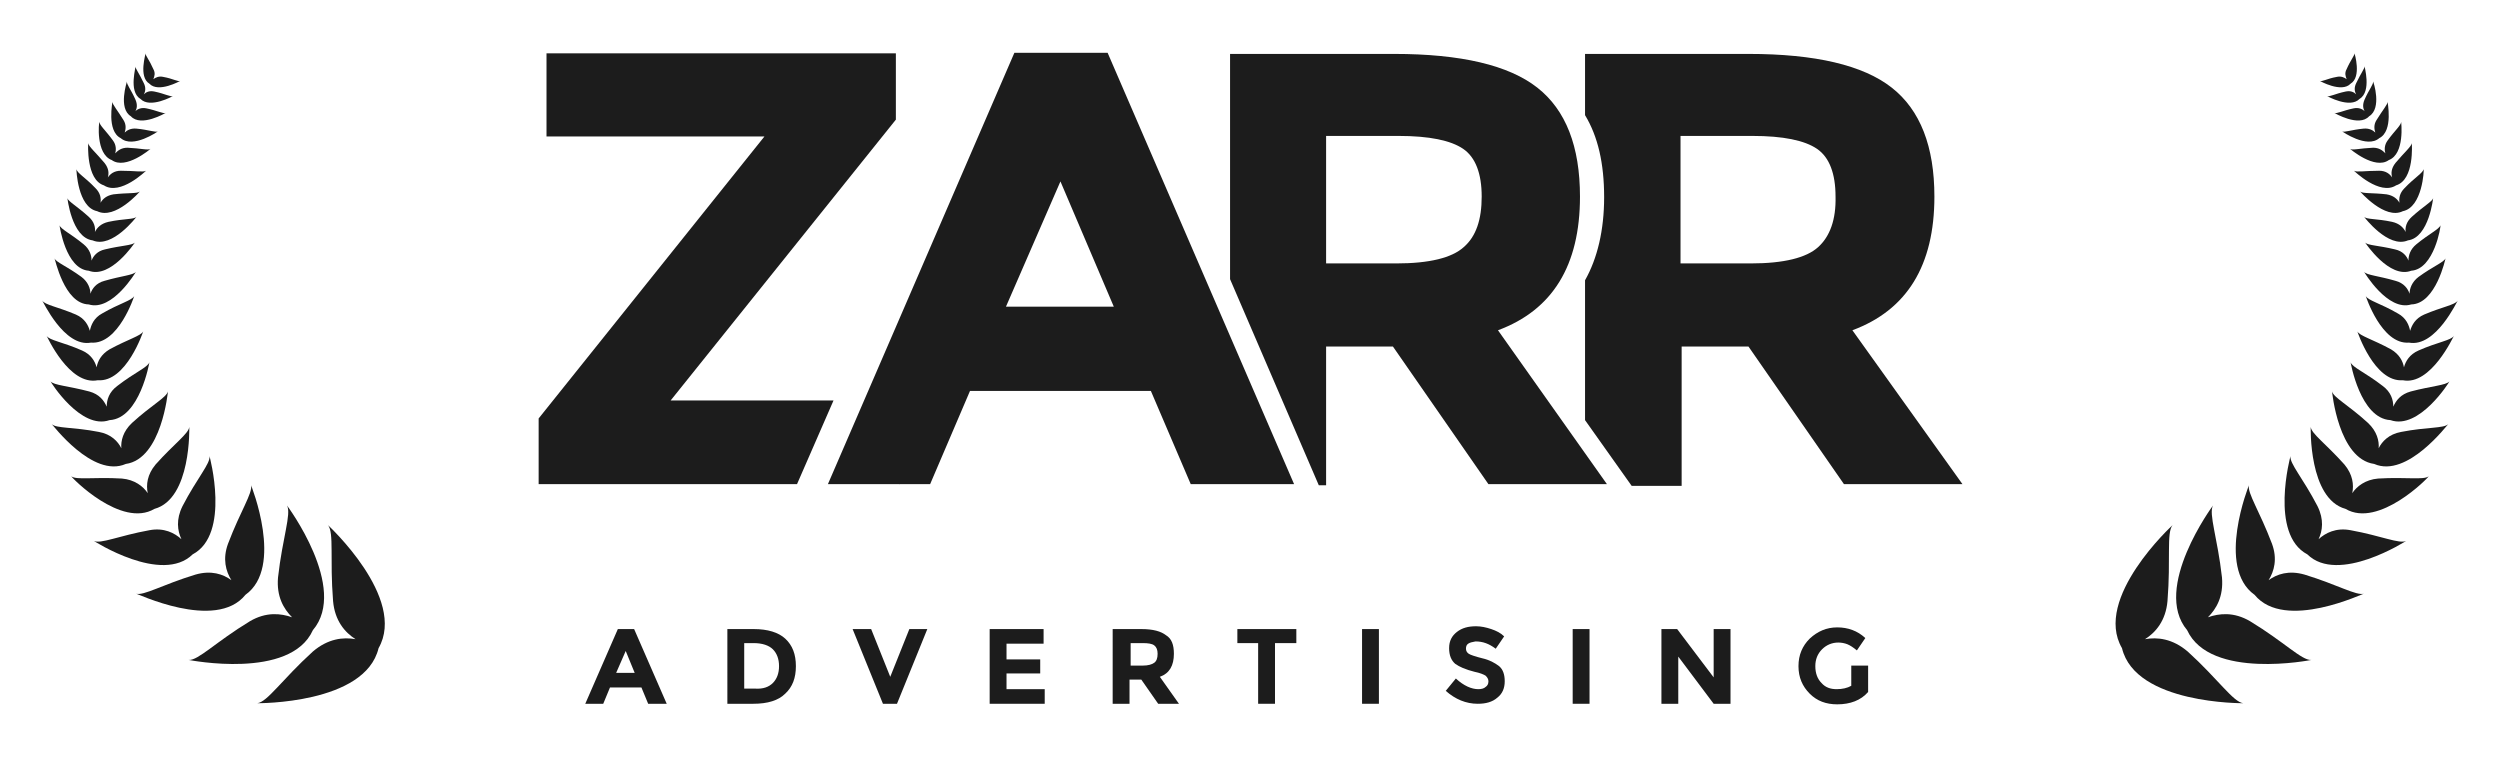
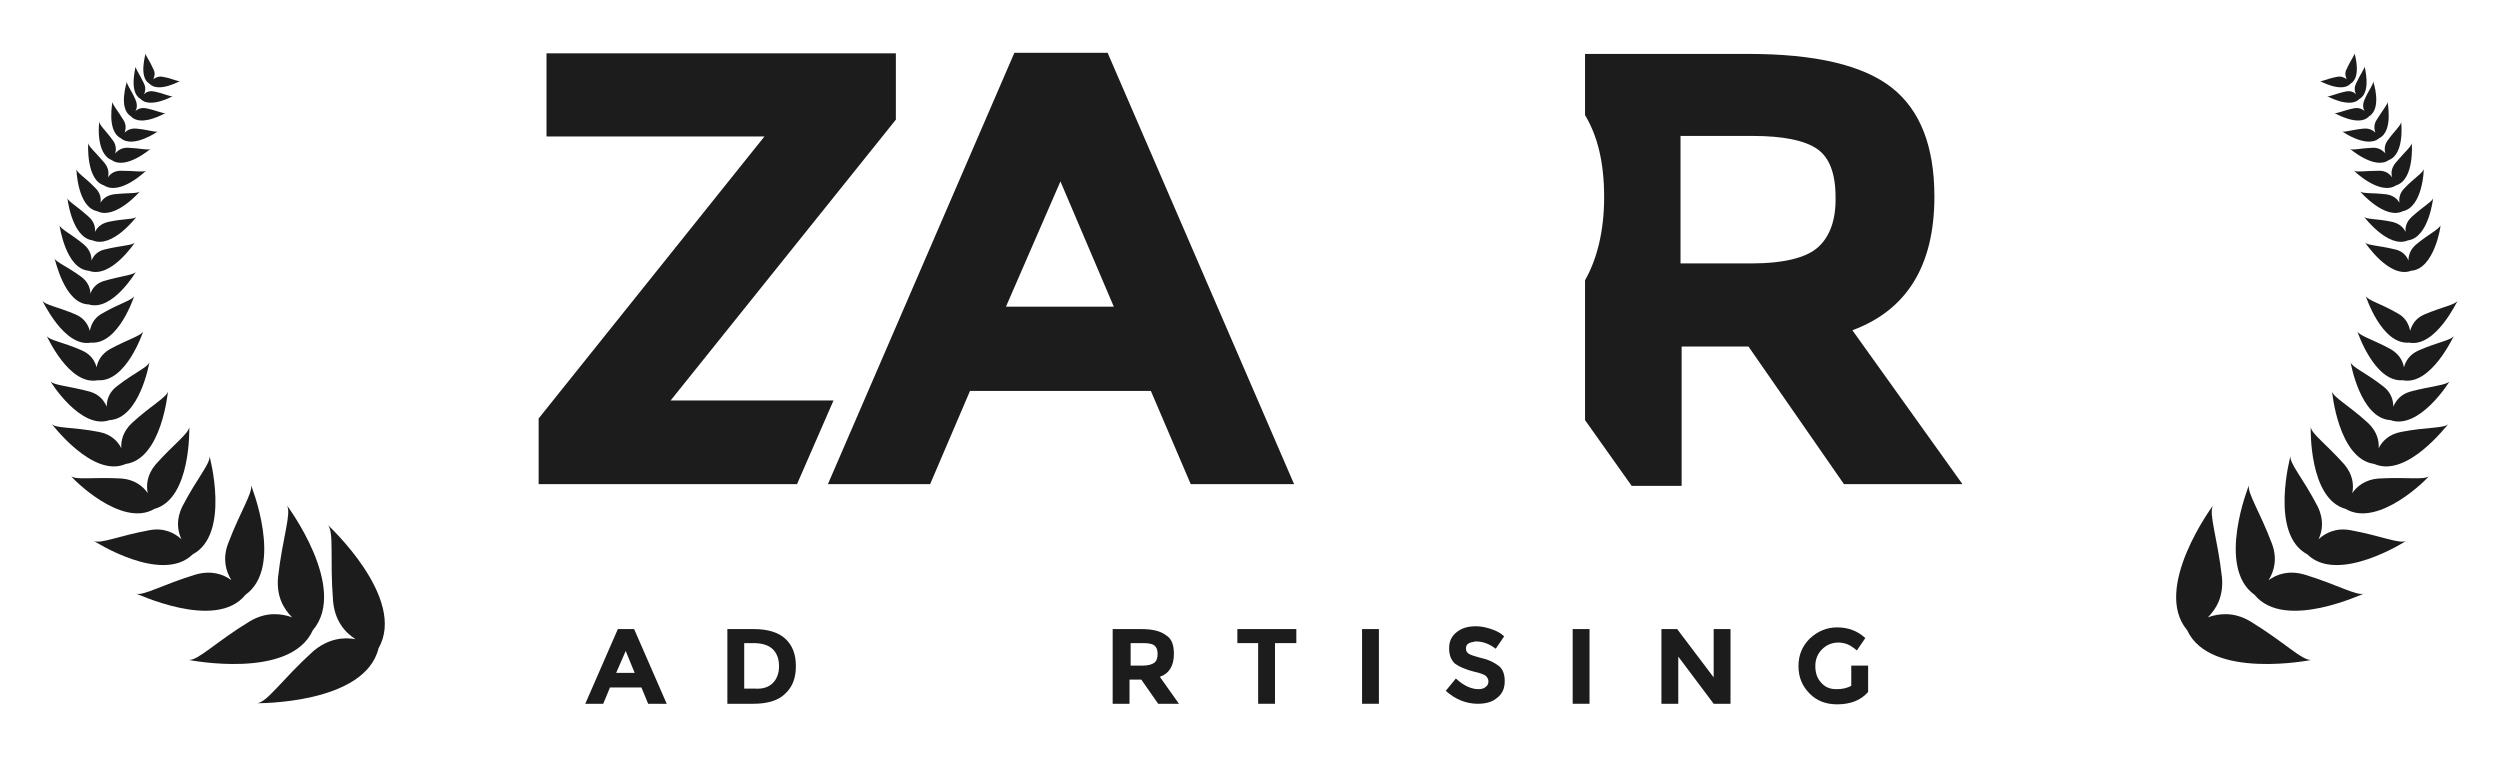
<svg xmlns="http://www.w3.org/2000/svg" xmlns:xlink="http://www.w3.org/1999/xlink" version="1.1" id="Layer_1" x="0px" y="0px" viewBox="0 0 445.1 134.9" style="enable-background:new 0 0 445.1 134.9;" xml:space="preserve">
  <style type="text/css">
	.st0{fill:#662F90;}
	.st1{clip-path:url(#SVGID_2_);fill:#FFFFFF;}
	.st2{fill:#FFFFFF;}
	.st3{fill:#532A74;}
	.st4{clip-path:url(#SVGID_4_);fill:#CCCCCB;}
	.st5{clip-path:url(#SVGID_4_);fill:#F79420;}
	.st6{fill:#412312;}
	.st7{fill:#ED1C24;}
	.st8{clip-path:url(#SVGID_6_);fill:#412312;}
	.st9{clip-path:url(#SVGID_6_);fill:#ED1C24;}
	.st10{clip-path:url(#SVGID_6_);fill:#A21E21;}
	.st11{fill:#CD2027;}
	.st12{clip-path:url(#SVGID_8_);fill:#ED1C24;}
	.st13{clip-path:url(#SVGID_8_);fill:#FED9BE;}
	.st14{clip-path:url(#SVGID_8_);fill:#FFFFFF;}
	.st15{fill:#EDF2F2;}
	.st16{fill:#FDCEA8;}
	.st17{clip-path:url(#SVGID_10_);fill:#FFFFFF;}
	.st18{clip-path:url(#SVGID_10_);fill:#412312;}
	.st19{clip-path:url(#SVGID_13_);}
	.st20{clip-path:url(#SVGID_14_);}
	.st21{clip-path:url(#SVGID_20_);}
	.st22{clip-path:url(#SVGID_25_);}
	.st23{clip-path:url(#SVGID_28_);fill:#EDF2F2;}
	.st24{fill:#F79420;}
	.st25{fill:#333333;}
	.st26{fill:#1C1C1C;}
</style>
  <g>
    <defs>
      <polyline id="SVGID_5_" points="-306.4,987.9 -1506.4,987.9 -1506.4,-212.1 -306.4,-212.1 -306.4,987.9   " />
    </defs>
    <clipPath id="SVGID_2_">
      <use xlink:href="#SVGID_5_" style="overflow:visible;" />
    </clipPath>
  </g>
  <g>
    <path class="st26" d="M58.4,93.5c1.1,1.4,0.3,6,0.9,13.5c0.3,3.5,2.1,5.6,4,6.8c-2.2-0.4-4.9-0.1-7.6,2.2c-5.5,5-8.1,9-9.9,9.2   c0,0,19.2,0.2,21.6-9.8h0C72.5,106.5,58.4,93.5,58.4,93.5" />
    <path class="st26" d="M26.6,14.9L26.6,14.9c1.6,1.7,5.5-0.5,5.5-0.5c-0.4,0.2-1.3-0.4-3-0.7c-0.8-0.2-1.4,0.1-1.8,0.4   c0.2-0.5,0.4-1.1,0-1.8c-0.7-1.6-1.4-2.4-1.4-2.8C26,9.5,24.6,13.7,26.6,14.9" />
    <path class="st26" d="M25,17.6L25,17.6c1.7,1.8,5.8-0.5,5.8-0.5c-0.4,0.2-1.4-0.4-3.3-0.8c-0.9-0.2-1.5,0.1-1.9,0.5   c0.3-0.5,0.4-1.2,0-2c-0.8-1.7-1.5-2.6-1.5-3C24.3,11.7,22.8,16.3,25,17.6" />
    <path class="st26" d="M23.3,20.7L23.3,20.7c1.8,2,6.2-0.6,6.2-0.6c-0.4,0.2-1.5-0.4-3.4-0.8c-0.9-0.2-1.6,0.1-2,0.5   c0.3-0.5,0.4-1.2,0-2.1c-0.8-1.8-1.6-2.7-1.5-3.2C22.6,14.6,21,19.3,23.3,20.7" />
    <path class="st26" d="M21.5,24.6L21.5,24.6c2.2,1.9,6.6-1.2,6.6-1.2c-0.4,0.2-1.7-0.3-3.8-0.5c-1-0.1-1.7,0.3-2.1,0.7   c0.2-0.6,0.3-1.4-0.2-2.2c-1.1-1.8-2-2.8-2-3.3C20.1,18,18.9,23.3,21.5,24.6" />
    <path class="st26" d="M19.9,28.5L19.9,28.5c2.5,1.8,6.9-2,6.9-2c-0.4,0.3-1.8-0.1-4.1-0.2c-1.1,0-1.7,0.5-2.2,1   c0.2-0.6,0.2-1.5-0.4-2.3c-1.3-1.8-2.4-2.7-2.4-3.3C17.6,21.7,17,27.4,19.9,28.5" />
    <path class="st26" d="M18.5,33L18.5,33c2.9,1.9,7.5-2.6,7.5-2.6c-0.5,0.3-2,0-4.5,0c-1.2,0-1.9,0.6-2.3,1.2   c0.2-0.7,0.2-1.6-0.6-2.6c-1.6-1.9-2.8-2.9-2.9-3.5C15.7,25.6,15.3,32,18.5,33" />
    <path class="st26" d="M17.3,37.6L17.3,37.6c3.2,1.6,7.6-3.5,7.6-3.5c-0.5,0.4-2.1,0.2-4.7,0.5c-1.2,0.2-1.9,0.8-2.3,1.5   c0.1-0.8,0-1.7-0.9-2.6c-1.8-1.9-3.3-2.7-3.4-3.4C13.6,30.2,13.8,36.9,17.3,37.6" />
    <path class="st26" d="M16.5,42.8L16.5,42.8c3.5,1.5,7.8-4.2,7.8-4.2c-0.5,0.5-2.2,0.3-5,0.9c-1.3,0.3-2,1-2.4,1.8   c0.1-0.8-0.1-1.8-1.1-2.7c-2.1-1.9-3.6-2.7-3.8-3.3C12,35.1,12.7,42.3,16.5,42.8" />
    <path class="st26" d="M15.8,48.2L15.8,48.2c3.9,1.5,8.2-5,8.2-5c-0.5,0.5-2.4,0.5-5.3,1.2c-1.4,0.3-2.1,1.2-2.4,2   c0-0.9-0.3-2-1.4-2.9c-2.3-1.9-4.1-2.7-4.3-3.4C10.6,40.2,11.7,47.9,15.8,48.2" />
    <path class="st26" d="M15.8,54.2L15.8,54.2c4.2,1.3,8.4-5.8,8.4-5.8c-0.5,0.6-2.5,0.7-5.6,1.6c-1.5,0.4-2.2,1.4-2.5,2.3   c0-0.9-0.4-2.1-1.6-3c-2.6-1.9-4.5-2.6-4.8-3.3C9.8,46,11.4,54.1,15.8,54.2" />
    <path class="st26" d="M16.2,61L16.2,61c4.9,0.4,7.7-8.3,7.7-8.3c-0.4,0.8-2.6,1.3-5.7,3.1c-1.5,0.8-2,2.1-2.2,3.1   c-0.3-1-0.9-2.2-2.5-2.9c-3.3-1.4-5.5-1.7-6-2.5C7.6,53.5,11.4,61.9,16.2,61" />
    <path class="st26" d="M17.4,67.7L17.4,67.7c5.1,0.4,8.1-8.7,8.1-8.7c-0.4,0.8-2.7,1.4-6,3.2c-1.5,0.9-2.1,2.1-2.3,3.2   c-0.3-1.1-1-2.3-2.6-3c-3.4-1.5-5.8-1.8-6.3-2.6C8.4,59.9,12.3,68.7,17.4,67.7" />
    <path class="st26" d="M19.5,74.8L19.5,74.8c5.4-0.3,7.1-10.3,7.1-10.3c-0.3,0.9-2.6,1.8-5.7,4.2c-1.5,1.1-1.9,2.5-1.9,3.7   c-0.5-1.1-1.3-2.2-3.1-2.7c-3.8-1-6.3-1.1-6.9-1.8C9,68,14.4,76.6,19.5,74.8" />
    <path class="st26" d="M22.4,82.6L22.4,82.6c6.4-0.9,7.5-12.9,7.5-12.9c-0.3,1.1-2.9,2.4-6.4,5.6c-1.6,1.5-2,3.2-1.9,4.5   c-0.6-1.2-1.8-2.5-4-2.9c-4.6-0.9-7.6-0.6-8.4-1.4C9.3,75.5,16.5,85.2,22.4,82.6" />
    <path class="st26" d="M27.5,90.6L27.5,90.6c6.6-1.8,6.2-14.6,6.2-14.6c-0.1,1.2-2.7,3-6,6.7c-1.5,1.8-1.7,3.6-1.4,5.1   c-0.8-1.2-2.3-2.4-4.6-2.6c-5-0.3-8.1,0.3-9-0.4C12.7,85,21.6,94.1,27.5,90.6" />
    <path class="st26" d="M34.3,98.7L34.3,98.7L34.3,98.7c6.8-3.6,3-17.5,3-17.5c0.2,1.3-2.2,3.9-4.8,8.9c-1.2,2.4-0.9,4.4-0.2,5.9   c-1.2-1.1-3.1-2.1-5.7-1.6c-5.5,1-8.7,2.5-9.9,1.9C16.7,96.3,28.8,104.1,34.3,98.7" />
    <path class="st26" d="M43.7,105.9L43.7,105.9c6.9-4.9,1-19.5,1-19.5c0.3,1.4-1.9,4.6-4.1,10.4c-1,2.7-0.4,4.9,0.6,6.5   c-1.5-1.1-3.6-1.8-6.4-1c-5.9,1.8-9.2,3.8-10.6,3.4C24.1,105.5,38.4,112.5,43.7,105.9" />
    <path class="st26" d="M55.7,112.2L55.7,112.2c6.4-7.5-4.6-22.2-4.6-22.2c0.8,1.5-0.8,5.7-1.6,12.8c-0.3,3.4,1,5.6,2.5,7.1   c-2-0.7-4.6-1-7.5,0.7c-6.1,3.7-9.2,7-10.9,6.9C33.7,117.5,51.7,121.1,55.7,112.2" />
-     <path class="st26" d="M386.8,93.5c-1.1,1.4-0.3,6-0.9,13.5c-0.3,3.5-2.1,5.6-4,6.8c2.2-0.4,4.9-0.1,7.6,2.2c5.5,5,8.1,9,9.9,9.2   c0,0-19.2,0.2-21.6-9.8h0C372.6,106.5,386.8,93.5,386.8,93.5" />
    <path class="st26" d="M418.5,14.9L418.5,14.9c-1.6,1.7-5.5-0.5-5.5-0.5c0.4,0.2,1.3-0.4,3-0.7c0.8-0.2,1.4,0.1,1.8,0.4   c-0.2-0.5-0.4-1.1,0-1.8c0.7-1.6,1.4-2.4,1.4-2.8C419.2,9.5,420.5,13.7,418.5,14.9" />
    <path class="st26" d="M420.1,17.6L420.1,17.6c-1.7,1.8-5.8-0.5-5.8-0.5c0.4,0.2,1.4-0.4,3.3-0.8c0.9-0.2,1.5,0.1,1.9,0.5   c-0.3-0.5-0.4-1.2,0-2c0.8-1.7,1.5-2.6,1.5-3C420.9,11.7,422.3,16.3,420.1,17.6" />
    <path class="st26" d="M421.8,20.7L421.8,20.7c-1.8,2-6.2-0.6-6.2-0.6c0.4,0.2,1.5-0.4,3.4-0.8c0.9-0.2,1.6,0.1,2,0.5   c-0.3-0.5-0.4-1.2,0-2.1c0.8-1.8,1.6-2.7,1.5-3.2C422.6,14.6,424.1,19.3,421.8,20.7" />
    <path class="st26" d="M423.6,24.6L423.6,24.6c-2.2,1.9-6.6-1.2-6.6-1.2c0.4,0.2,1.7-0.3,3.8-0.5c1-0.1,1.7,0.3,2.1,0.7   c-0.2-0.6-0.3-1.4,0.2-2.2c1.1-1.8,2-2.8,2-3.3C425,18,426.2,23.3,423.6,24.6" />
    <path class="st26" d="M425.3,28.5L425.3,28.5c-2.5,1.8-6.9-2-6.9-2c0.4,0.3,1.8-0.1,4.1-0.2c1.1,0,1.7,0.5,2.2,1   c-0.2-0.6-0.2-1.5,0.4-2.3c1.3-1.8,2.4-2.7,2.4-3.3C427.5,21.7,428.2,27.4,425.3,28.5" />
    <path class="st26" d="M426.6,33L426.6,33c-2.9,1.9-7.5-2.6-7.5-2.6c0.5,0.3,2,0,4.5,0c1.2,0,1.9,0.6,2.3,1.2   c-0.2-0.7-0.2-1.6,0.6-2.6c1.6-1.9,2.8-2.9,2.9-3.5C429.4,25.6,429.9,32,426.6,33" />
    <path class="st26" d="M427.8,37.6L427.8,37.6c-3.2,1.6-7.6-3.5-7.6-3.5c0.5,0.4,2.1,0.2,4.7,0.5c1.2,0.2,1.9,0.8,2.3,1.5   c-0.1-0.8,0-1.7,0.9-2.6c1.8-1.9,3.3-2.7,3.4-3.4C431.6,30.2,431.3,36.9,427.8,37.6" />
    <path class="st26" d="M428.7,42.8L428.7,42.8c-3.5,1.5-7.8-4.2-7.8-4.2c0.5,0.5,2.2,0.3,5,0.9c1.3,0.3,2,1,2.4,1.8   c-0.1-0.8,0.1-1.8,1.1-2.7c2.1-1.9,3.6-2.7,3.8-3.3C433.2,35.1,432.5,42.3,428.7,42.8" />
    <path class="st26" d="M429.3,48.2L429.3,48.2c-3.9,1.5-8.2-5-8.2-5c0.5,0.5,2.4,0.5,5.3,1.2c1.4,0.3,2.1,1.2,2.4,2   c0-0.9,0.3-2,1.4-2.9c2.3-1.9,4.1-2.7,4.3-3.4C434.6,40.2,433.4,47.9,429.3,48.2" />
-     <path class="st26" d="M429.3,54.2L429.3,54.2c-4.2,1.3-8.4-5.8-8.4-5.8c0.5,0.6,2.5,0.7,5.6,1.6c1.5,0.4,2.2,1.4,2.5,2.3   c0-0.9,0.4-2.1,1.6-3c2.6-1.9,4.5-2.6,4.8-3.3C435.4,46,433.7,54.1,429.3,54.2" />
    <path class="st26" d="M428.9,61L428.9,61c-4.9,0.4-7.7-8.3-7.7-8.3c0.4,0.8,2.6,1.3,5.7,3.1c1.5,0.8,2,2.1,2.2,3.1   c0.3-1,0.9-2.2,2.5-2.9c3.3-1.4,5.5-1.7,6-2.5C437.5,53.5,433.7,61.9,428.9,61" />
    <path class="st26" d="M427.8,67.7L427.8,67.7c-5.1,0.4-8.1-8.7-8.1-8.7c0.4,0.8,2.7,1.4,6,3.2c1.5,0.9,2.1,2.1,2.3,3.2   c0.3-1.1,1-2.3,2.6-3c3.4-1.5,5.8-1.8,6.3-2.6C436.8,59.9,432.8,68.7,427.8,67.7" />
    <path class="st26" d="M425.6,74.8L425.6,74.8c-5.4-0.3-7.1-10.3-7.1-10.3c0.3,0.9,2.6,1.8,5.7,4.2c1.5,1.1,1.9,2.5,1.9,3.7   c0.5-1.1,1.3-2.2,3.1-2.7c3.8-1,6.3-1.1,6.9-1.8C436.1,68,430.7,76.6,425.6,74.8" />
    <path class="st26" d="M422.7,82.6L422.7,82.6c-6.4-0.9-7.5-12.9-7.5-12.9c0.3,1.1,2.9,2.4,6.4,5.6c1.6,1.5,2,3.2,1.9,4.5   c0.6-1.2,1.8-2.5,4-2.9c4.6-0.9,7.6-0.6,8.4-1.4C435.8,75.5,428.6,85.2,422.7,82.6" />
    <path class="st26" d="M417.6,90.6L417.6,90.6c-6.6-1.8-6.2-14.6-6.2-14.6c0.1,1.2,2.7,3,6,6.7c1.5,1.8,1.7,3.6,1.4,5.1   c0.8-1.2,2.3-2.4,4.6-2.6c5-0.3,8.1,0.3,9-0.4C432.4,85,423.5,94.1,417.6,90.6" />
    <path class="st26" d="M410.8,98.7L410.8,98.7L410.8,98.7c-6.8-3.6-3-17.5-3-17.5c-0.2,1.3,2.2,3.9,4.8,8.9c1.2,2.4,0.9,4.4,0.2,5.9   c1.2-1.1,3.1-2.1,5.7-1.6c5.5,1,8.7,2.5,9.9,1.9C428.4,96.3,416.3,104.1,410.8,98.7" />
    <path class="st26" d="M401.4,105.9L401.4,105.9c-6.9-4.9-1-19.5-1-19.5c-0.3,1.4,1.9,4.6,4.1,10.4c1,2.7,0.4,4.9-0.6,6.5   c1.5-1.1,3.6-1.8,6.4-1c5.9,1.8,9.2,3.8,10.6,3.4C421,105.5,406.8,112.5,401.4,105.9" />
    <path class="st26" d="M389.4,112.2L389.4,112.2C383.1,104.7,394,90,394,90c-0.8,1.5,0.8,5.7,1.6,12.8c0.3,3.4-1,5.6-2.5,7.1   c2-0.7,4.6-1,7.5,0.7c6.1,3.7,9.2,7,10.9,6.9C411.5,117.5,393.5,121.1,389.4,112.2" />
    <path class="st26" d="M212,86.2l-7.1-16.6h-32.2l-7.1,16.6h-18.2l33.2-76.8h16.6l33.2,76.8H212z M188.8,32.3l-9.7,22.3h19.2   L188.8,32.3z" />
-     <path class="st26" d="M266.7,58.8c9.7-3.6,14.6-11.5,14.6-23.8c0-8.9-2.5-15.4-7.6-19.4c-5.1-4-13.6-6-25.5-6H219v40.1l15.8,36.7   h1.3V61.7H248l17,24.5h21.1L266.7,58.8z M260.6,44c-2.1,1.9-6.1,2.9-12,2.9h-12.5V24.2H249c5.5,0,9.3,0.8,11.5,2.3   c2.2,1.5,3.3,4.4,3.3,8.5C263.8,39.1,262.8,42.1,260.6,44" />
    <path class="st26" d="M329.8,58.8c9.7-3.6,14.6-11.5,14.6-23.8c0-8.9-2.5-15.4-7.6-19.4c-5.1-4-13.6-6-25.5-6h-29.1v10.9   c2.3,3.8,3.4,8.6,3.4,14.6c0,5.9-1.2,10.9-3.4,14.8v24.9l8.3,11.7h8.9V61.7h11.9l17,24.5h21.1L329.8,58.8z M323.7,44   c-2.1,1.9-6.1,2.9-12,2.9h-12.5V24.2h12.8c5.5,0,9.3,0.8,11.5,2.3c2.2,1.5,3.3,4.4,3.3,8.5C326.9,39.1,325.8,42.1,323.7,44" />
    <polygon class="st26" points="119.4,71.3 159.5,21.3 159.5,9.5 97.3,9.5 97.3,24.3 136.1,24.3 95.9,74.5 95.9,86.2 141.9,86.2    148.4,71.3  " />
    <polygon class="st26" points="160.1,86.2 160.2,86.2 160.2,86.1  " />
    <g>
      <path class="st26" d="M115.4,125.3l-1.2-2.9h-5.6l-1.2,2.9h-3.2l5.8-13.3h2.9l5.8,13.3H115.4z M111.4,115.9l-1.7,3.9h3.3    L111.4,115.9z" />
      <path class="st26" d="M139.8,113.7c1.3,1.2,1.9,2.8,1.9,4.9c0,2.1-0.6,3.7-1.9,4.9c-1.2,1.2-3.1,1.8-5.7,1.8h-4.6V112h4.7    C136.7,112,138.6,112.6,139.8,113.7 M137.6,121.6c0.7-0.7,1.1-1.7,1.1-3c0-1.3-0.4-2.3-1.1-3c-0.7-0.7-1.9-1.1-3.4-1.1h-1.7v8.1    h1.9C135.9,122.7,136.9,122.3,137.6,121.6" />
-       <polygon class="st26" points="158.5,120.5 161.9,112 165.1,112 159.7,125.3 157.2,125.3 151.8,112 155.1,112   " />
-       <polygon class="st26" points="185.8,112 185.8,114.6 179.2,114.6 179.2,117.4 185.2,117.4 185.2,119.9 179.2,119.9 179.2,122.7     186,122.7 186,125.3 176.2,125.3 176.2,112   " />
      <path class="st26" d="M209,116.4c0,2.1-0.8,3.5-2.5,4.1l3.4,4.8h-3.7l-3-4.3h-2.1v4.3h-3V112h5.1c2.1,0,3.5,0.4,4.4,1.1    C208.6,113.7,209,114.8,209,116.4 M205.5,118c0.4-0.3,0.6-0.8,0.6-1.6c0-0.7-0.2-1.2-0.6-1.5c-0.4-0.3-1.1-0.4-2-0.4h-2.2v4h2.2    C204.4,118.5,205.1,118.3,205.5,118" />
      <polygon class="st26" points="227,114.5 227,125.3 224,125.3 224,114.5 220.3,114.5 220.3,112 230.8,112 230.8,114.5   " />
      <rect x="242.5" y="112" class="st26" width="3" height="13.3" />
      <path class="st26" d="M261.4,114.6c-0.3,0.2-0.4,0.5-0.4,0.9c0,0.4,0.2,0.7,0.5,0.9c0.3,0.2,1.2,0.5,2.4,0.8    c1.3,0.3,2.2,0.8,3,1.4c0.7,0.6,1,1.5,1,2.7c0,1.2-0.4,2.2-1.3,2.9c-0.9,0.8-2.1,1.1-3.5,1.1c-2.1,0-4-0.8-5.7-2.3l1.8-2.2    c1.4,1.3,2.8,1.9,4,1.9c0.5,0,1-0.1,1.3-0.4c0.3-0.2,0.5-0.5,0.5-1c0-0.4-0.2-0.7-0.5-1c-0.3-0.2-1-0.5-2-0.7    c-1.6-0.4-2.7-0.9-3.4-1.4c-0.7-0.6-1.1-1.5-1.1-2.8c0-1.3,0.5-2.2,1.4-2.9c0.9-0.7,2-1,3.4-1c0.9,0,1.8,0.2,2.7,0.5    c0.9,0.3,1.7,0.7,2.3,1.3l-1.5,2.2c-1.2-0.9-2.3-1.3-3.6-1.3C262.1,114.3,261.7,114.4,261.4,114.6" />
      <rect x="280" y="112" class="st26" width="3" height="13.3" />
      <polygon class="st26" points="305.1,112 308.1,112 308.1,125.3 305.1,125.3 298.8,116.9 298.8,125.3 295.8,125.3 295.8,112     298.6,112 305.1,120.6   " />
      <path class="st26" d="M329.6,118.5h3v4.7c-1.3,1.5-3.2,2.2-5.5,2.2c-2,0-3.6-0.6-4.9-1.9c-1.3-1.3-2-2.9-2-4.9s0.7-3.6,2-4.9    c1.4-1.3,3-2,4.9-2c1.9,0,3.6,0.6,5,1.9l-1.5,2.2c-0.6-0.5-1.2-0.9-1.7-1.1c-0.5-0.2-1.1-0.3-1.6-0.3c-1.1,0-2.1,0.4-2.9,1.2    c-0.8,0.8-1.2,1.8-1.2,3c0,1.3,0.4,2.3,1.1,3c0.7,0.8,1.6,1.1,2.7,1.1c1,0,1.9-0.2,2.6-0.6V118.5z" />
    </g>
  </g>
</svg>